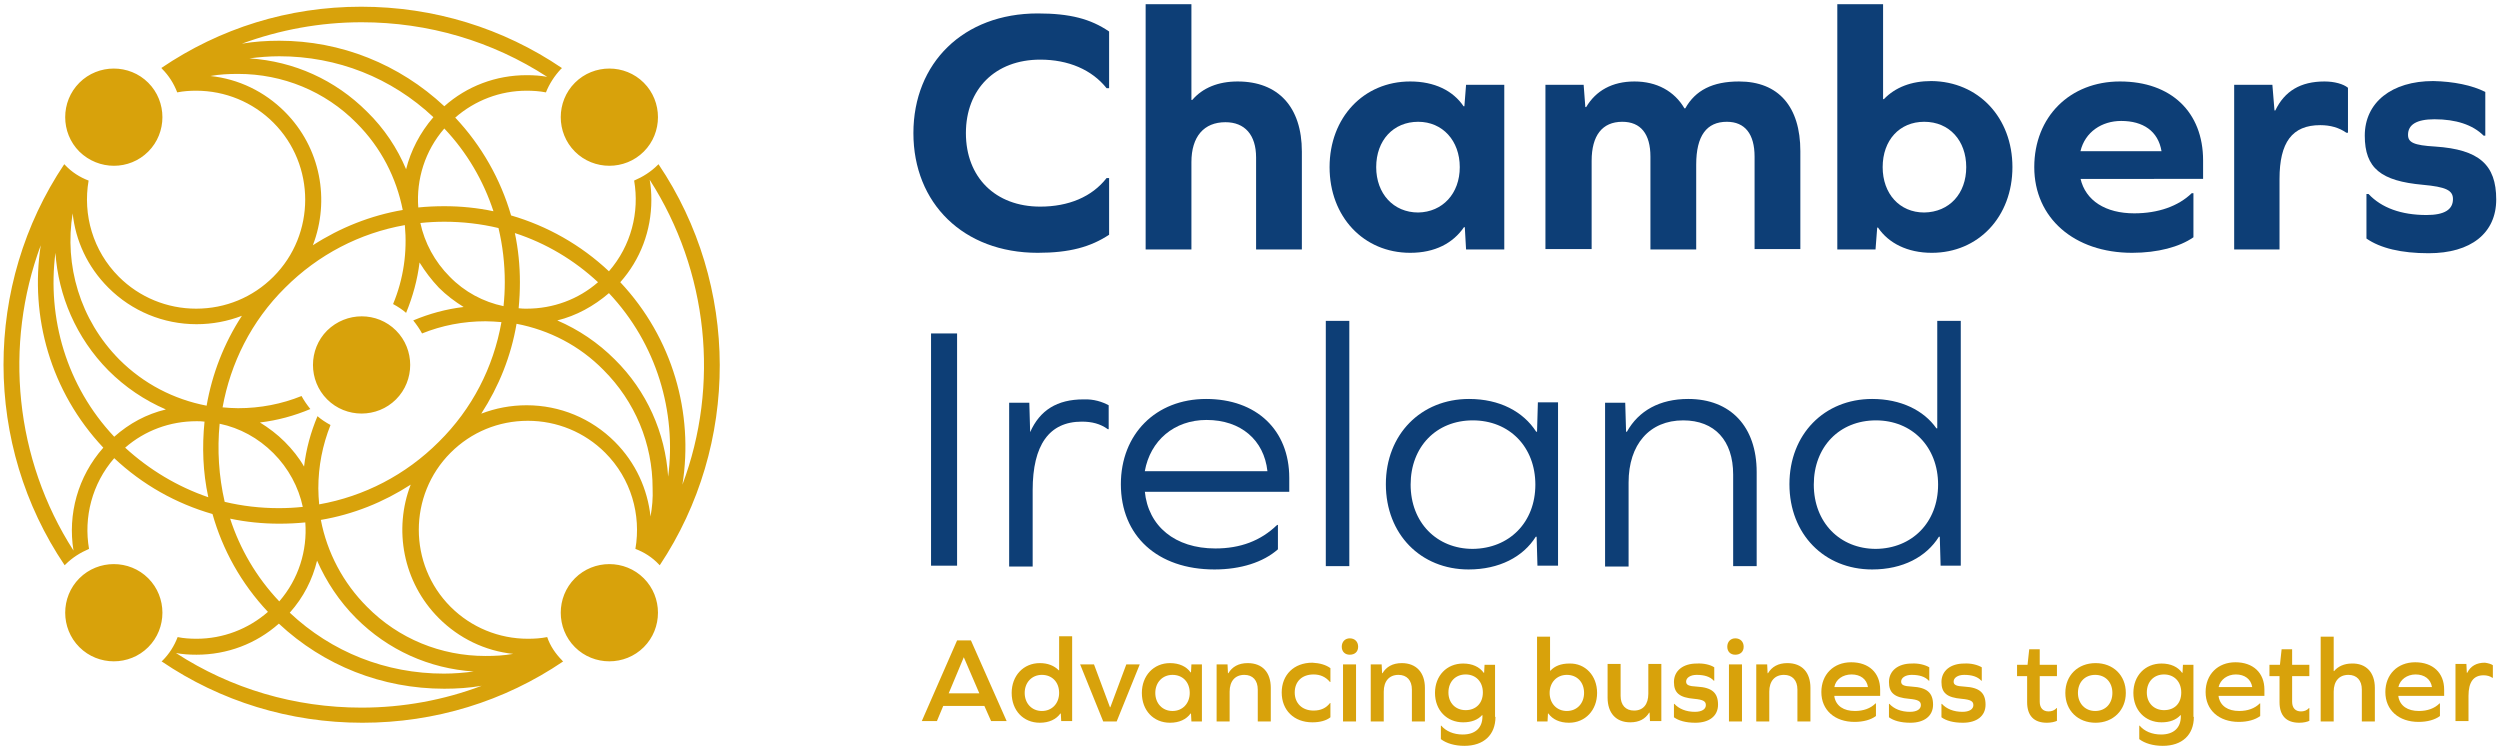
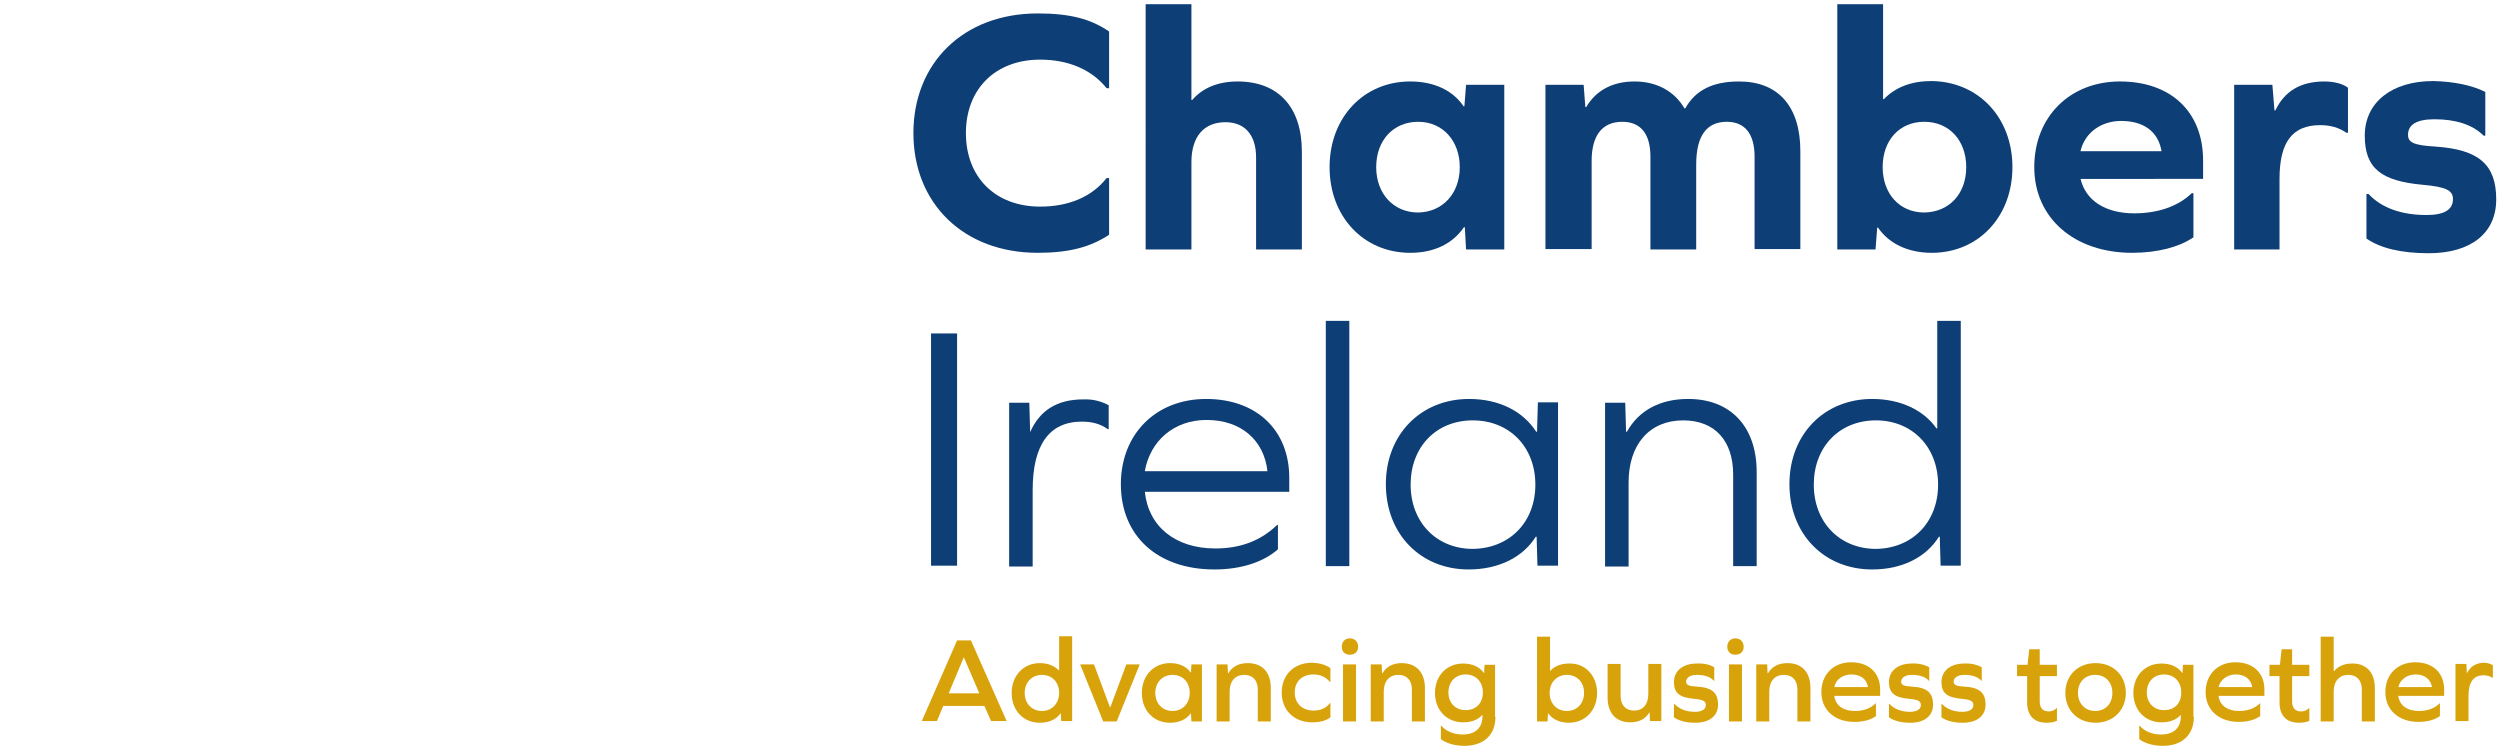
<svg xmlns="http://www.w3.org/2000/svg" version="1.1" id="Layer_1" x="0px" y="0px" viewBox="0 0 595.3 178.6" style="enable-background:new 0 0 595.3 178.6;">
  <style type="text/css">
	.st0{fill:none;}
	.st1{fill:#0D3E76;}
	.st2{fill:#D8A20B;}
</style>
  <rect class="st0" width="595.3" height="178.6" />
  <g>
    <g>
      <g>
        <path class="st1" d="M264.1,7.5V21h-0.6c-3.5-4.4-9.1-6.8-15.8-6.8c-10.7,0-17.7,7-17.7,17.5c0,10.5,7,17.5,17.7,17.5&#10;    c6.7,0,12.3-2.3,15.8-6.8h0.6v13.5c-4.4,2.9-9.4,4.3-17,4.3c-17.7,0-29.6-11.8-29.6-28.5c0-16.7,11.9-28.5,29.6-28.5&#10;    C254.8,3.2,259.7,4.5,264.1,7.5z" />
        <path class="st1" d="M310,36.1v23.3h-10.9V37.5c0-5.4-2.7-8.4-7.3-8.4c-5.1,0-8.1,3.4-8.1,9.5v20.8h-10.9V1h10.9v22.8h0.2&#10;    c2.5-2.9,6.2-4.4,10.8-4.4C304.4,19.4,310,25.5,310,36.1z" />
        <path class="st1" d="M349.1,59.4l-0.3-5.3h-0.2c-2.6,3.8-6.9,6.1-12.8,6.1c-11.1,0-19.2-8.6-19.2-20.4c0-11.8,8.1-20.4,19.2-20.4&#10;    c5.8,0,10.2,2.2,12.7,5.9h0.2l0.4-5.1h9.1v39.2H349.1z M347.6,39.8c0-6.3-4.1-10.8-9.9-10.8c-5.9,0-10,4.4-10,10.8&#10;    c0,6.3,4.1,10.8,10,10.8C343.5,50.5,347.6,46.1,347.6,39.8z" />
        <path class="st1" d="M428.7,36v23.3h-10.9V37.3c0-5.4-2.3-8.3-6.6-8.3c-4.8,0-7.3,3.3-7.3,10.2v20.2H393V37.3&#10;    c0-5.4-2.3-8.3-6.7-8.3c-4.8,0-7.3,3.3-7.3,9.3v21H368V20.2h9.1l0.4,5.3h0.2c2.3-3.9,6.2-6.1,11.5-6.1c5.3,0,9.5,2.3,11.9,6.4&#10;    h0.2c2.4-4.3,6.5-6.4,12.8-6.4C423.5,19.4,428.7,25.4,428.7,36z" />
        <path class="st1" d="M479.2,39.8c0,11.8-8.1,20.4-19.2,20.4c-5.8,0-10.3-2.3-12.8-6h-0.2l-0.4,5.2h-9.1V1h10.9v22.6h0.2&#10;    c2.7-2.8,6.5-4.3,11.3-4.3C471.1,19.4,479.2,28,479.2,39.8z M468.2,39.8c0-6.3-4-10.8-10-10.8c-5.9,0-9.9,4.4-9.9,10.8&#10;    c0,6.3,4,10.8,9.9,10.8C464.2,50.5,468.2,46.1,468.2,39.8z" />
        <path class="st1" d="M495.4,42.5c1.2,5.3,6,8.3,12.8,8.3c5.7,0,10.5-1.7,13.7-4.8h0.4v10.5c-3.3,2.3-8.5,3.7-14.6,3.7&#10;    c-13.8,0-23.3-8.3-23.3-20.4c0-12,8.5-20.4,20.4-20.4c12.2,0,19.8,7.3,19.8,18.8v4.4H495.4z M495.4,36h19.3&#10;    c-0.8-4.8-4.4-7.2-9.6-7.2C500.5,28.8,496.5,31.4,495.4,36z" />
        <path class="st1" d="M559.1,20.9v10.7h-0.4c-1.7-1.2-3.8-1.8-6.2-1.8c-6.7,0-9.7,4.1-9.7,12.8v16.8H532V20.2h9.1l0.5,6.1h0.2&#10;    c2.2-4.6,6-6.9,11.7-6.9C555.9,19.4,558,20,559.1,20.9z" />
        <path class="st1" d="M591.8,21.9v10.4h-0.4c-2.6-2.6-6.6-3.9-11.7-3.9c-4.3,0-6.3,1.3-6.3,3.7c0,1.8,1.3,2.5,6.5,2.8&#10;    c10.4,0.7,14.5,4.3,14.5,12.6c0,8-6,12.8-16.1,12.8c-6.5,0-11.5-1.2-14.8-3.5V46.2h0.5c3.1,3.3,7.8,5,13.8,5&#10;    c4.3,0,6.3-1.3,6.3-3.8c0-2.1-1.7-2.9-7.2-3.4c-9.9-0.9-13.8-3.9-13.8-11.7c0-7.9,6.4-13,16.3-13&#10;    C584.2,19.4,588.7,20.3,591.8,21.9z" />
        <path class="st1" d="M221.7,79.4h6.2v55.3h-6.2V79.4z" />
        <path class="st1" d="M264,96.5v5.7h-0.2c-1.8-1.3-3.8-1.8-6.2-1.8c-7.8,0-11.7,5.6-11.7,16.3v18.2h-5.6V95.9h4.8l0.2,7&#10;    c2.3-5.2,6.4-7.8,12.7-7.8C260.5,95,262.5,95.7,264,96.5z" />
        <path class="st1" d="M272.6,117c0.8,8.3,7.2,13.6,16.8,13.6c5.9,0,10.8-1.8,14.7-5.6h0.2v5.8c-3.5,3.1-8.9,4.8-15.1,4.8&#10;    c-13.6,0-22.3-8-22.3-20.3c0-11.9,8.3-20.3,20.3-20.3c12,0,19.8,7.4,19.8,18.8v3.3H272.6z M272.6,112.2h29.2&#10;    c-0.8-7.4-6.3-12.2-14.5-12.2C279.6,100,273.9,104.9,272.6,112.2z" />
        <path class="st1" d="M321.3,134.8h-5.6V76.4h5.6V134.8z" />
        <path class="st1" d="M366.1,134.8l-0.2-7h-0.2c-3,4.8-8.7,7.8-16,7.8c-11.4,0-19.7-8.4-19.7-20.3S338.4,95,349.8,95&#10;    c7.3,0,12.9,3,16,7.8h0.2l0.2-7h4.8v38.9H366.1z M365.6,115.4c0-9-6.2-15.3-14.9-15.3c-8.7,0-14.8,6.3-14.8,15.3&#10;    s6.2,15.3,14.8,15.3C359.4,130.6,365.6,124.4,365.6,115.4z" />
        <path class="st1" d="M418.3,112.4v22.4h-5.6v-21.8c0-8.1-4.4-12.9-11.9-12.9c-8,0-13,5.7-13,14.8v20h-5.6V95.9h4.8l0.2,6.9h0.2&#10;    c2.8-5,7.8-7.8,14.6-7.8C412.1,95,418.3,101.6,418.3,112.4z" />
        <path class="st1" d="M462.1,134.8l-0.2-7h-0.2c-3,4.8-8.6,7.8-15.9,7.8c-11.4,0-19.7-8.4-19.7-20.3S434.4,95,445.8,95&#10;    c6.8,0,12.3,2.7,15.3,7h0.2V76.4h5.6v58.3H462.1z M461.5,115.4c0-9-6.2-15.3-14.8-15.3c-8.7,0-14.8,6.3-14.8,15.3&#10;    s6.2,15.3,14.8,15.3C455.3,130.6,461.5,124.4,461.5,115.4z" />
      </g>
    </g>
    <g>
      <g>
        <path class="st2" d="M234.4,168.1h-9.8l-1.5,3.6h-3.6l8.4-19.2h3.3l8.5,19.2H236L234.4,168.1z M229.5,156.5l-3.6,8.6h7.3&#10;    L229.5,156.5L229.5,156.5z" />
        <path class="st2" d="M252.7,171.8l-0.1-1.9h-0.1c-1,1.4-2.7,2.2-4.9,2.2c-3.9,0-6.7-2.9-6.7-7.1c0-4.1,2.8-7.1,6.7-7.1&#10;    c1.9,0,3.4,0.6,4.5,1.7h0.1v-8.1h3.1v20.2H252.7z M252.2,165c0-2.6-1.7-4.3-4.1-4.3s-4.1,1.8-4.1,4.3c0,2.5,1.7,4.3,4.1,4.3&#10;    S252.2,167.5,252.2,165z" />
        <path class="st2" d="M262.7,171.8l-5.5-13.6h3.3l3.8,10.2h0.1l3.8-10.2h3.2l-5.5,13.6H262.7z" />
        <path class="st2" d="M283.7,171.8l-0.1-1.9h-0.1c-1,1.4-2.7,2.2-4.9,2.2c-3.9,0-6.7-2.9-6.7-7.1c0-4.1,2.8-7.1,6.7-7.1&#10;    c2.2,0,3.9,0.8,4.9,2.2h0.1l0.1-1.9h2.5v13.6H283.7z M283.3,165c0-2.6-1.7-4.3-4.1-4.3s-4.1,1.8-4.1,4.3c0,2.5,1.7,4.3,4.1,4.3&#10;    S283.3,167.5,283.3,165z" />
        <path class="st2" d="M302.6,163.8v8h-3.1v-7.6c0-2.2-1.2-3.5-3.2-3.5c-2.2,0-3.5,1.5-3.5,4v7.1h-3.1v-13.6h2.6l0.1,2.1h0.1&#10;    c0.9-1.5,2.4-2.4,4.6-2.4C300.6,157.9,302.6,160.1,302.6,163.8z" />
        <path class="st2" d="M316.8,159.1v3.3h-0.1c-1-1.2-2.3-1.8-3.9-1.8c-2.8,0-4.5,1.7-4.5,4.3c0,2.5,1.7,4.3,4.5,4.3&#10;    c1.7,0,3-0.6,3.9-1.8h0.1v3.4c-1,0.8-2.5,1.2-4.3,1.2c-4.4,0-7.3-2.9-7.3-7.1c0-4.2,2.9-7.1,7.3-7.1&#10;    C314.3,157.9,315.7,158.3,316.8,159.1z" />
        <path class="st2" d="M323.4,154c0,1.2-0.8,1.9-2,1.9c-1.2,0-1.9-0.8-1.9-1.9c0-1.2,0.8-2,1.9-2C322.6,152,323.4,152.8,323.4,154z&#10;     M322.9,158.2v13.6h-3.1v-13.6H322.9z" />
        <path class="st2" d="M339.3,163.8v8h-3.1v-7.6c0-2.2-1.2-3.5-3.2-3.5c-2.2,0-3.5,1.5-3.5,4v7.1h-3.1v-13.6h2.6l0.1,2.1h0.1&#10;    c0.9-1.5,2.4-2.4,4.6-2.4C337.2,157.9,339.3,160.1,339.3,163.8z" />
        <path class="st2" d="M356.1,170.7c0,4.3-2.8,6.9-7.4,6.9c-2.3,0-4.3-0.6-5.6-1.6v-3.2h0.1c1.1,1.3,2.9,2.1,5.1,2.1&#10;    c3,0,4.7-1.6,4.7-4.3v-0.3h-0.1c-1,1.1-2.5,1.7-4.5,1.7c-3.9,0-6.7-2.9-6.7-7c0-4.1,2.8-7,6.7-7c2.2,0,3.9,0.8,4.9,2.2h0.1&#10;    l0.1-1.9h2.5V170.7z M353.1,164.9c0-2.6-1.7-4.3-4.1-4.3c-2.4,0-4.1,1.7-4.1,4.3c0,2.5,1.7,4.2,4.1,4.2&#10;    C351.4,169.1,353.1,167.5,353.1,164.9z" />
        <path class="st2" d="M380.3,165c0,4.1-2.8,7.1-6.7,7.1c-2.2,0-3.9-0.8-4.9-2.2h-0.1l-0.1,1.9H366v-20.2h3.1v8.1h0.1&#10;    c1-1.1,2.5-1.7,4.5-1.7C377.5,157.9,380.3,160.9,380.3,165z M377.2,165c0-2.6-1.7-4.3-4.1-4.3c-2.4,0-4.1,1.8-4.1,4.3&#10;    c0,2.5,1.7,4.3,4.1,4.3C375.5,169.3,377.2,167.5,377.2,165z" />
        <path class="st2" d="M392.9,171.8l-0.1-2.1h-0.1c-0.9,1.5-2.4,2.3-4.5,2.3c-3.4,0-5.4-2.2-5.4-5.9v-8h3.1v7.6&#10;    c0,2.2,1.2,3.5,3.2,3.5c2.2,0,3.4-1.5,3.4-4v-7.1h3.1v13.6H392.9z" />
        <path class="st2" d="M408.2,158.9v3.2h-0.1c-0.9-1-2.3-1.4-4.1-1.4c-1.5,0-2.5,0.7-2.5,1.6c0,0.8,0.6,1.1,2.6,1.2&#10;    c3.6,0.2,5,1.5,5,4.3c0,2.7-2.1,4.3-5.4,4.3c-2.3,0-4-0.5-5.1-1.3v-3.2h0.1c1.1,1.2,2.8,1.9,4.9,1.9c1.6,0,2.6-0.6,2.6-1.6&#10;    c0-0.9-0.6-1.3-2.8-1.5c-3.5-0.3-4.8-1.4-4.8-4c0-2.7,2.2-4.4,5.4-4.4C405.7,157.9,407.3,158.3,408.2,158.9z" />
        <path class="st2" d="M415.2,154c0,1.2-0.8,1.9-2,1.9c-1.2,0-1.9-0.8-1.9-1.9c0-1.2,0.8-2,1.9-2C414.4,152,415.2,152.8,415.2,154z&#10;     M414.8,158.2v13.6h-3.1v-13.6H414.8z" />
        <path class="st2" d="M431.1,163.8v8h-3.1v-7.6c0-2.2-1.2-3.5-3.2-3.5c-2.2,0-3.5,1.5-3.5,4v7.1h-3.1v-13.6h2.6l0.1,2.1h0.1&#10;    c0.9-1.5,2.4-2.4,4.6-2.4C429.1,157.9,431.1,160.1,431.1,163.8z" />
        <path class="st2" d="M436.8,165.9c0.4,2.2,2.2,3.4,4.9,3.4c2,0,3.7-0.6,4.9-1.8h0.1v3c-1.2,0.9-3,1.4-5.1,1.4&#10;    c-4.7,0-7.9-2.8-7.9-7.1c0-4.2,2.9-7.1,7.1-7.1c4.2,0,6.9,2.5,6.9,6.5v1.5H436.8z M436.8,163.6h8c-0.3-1.9-1.8-3-3.9-3&#10;    C438.8,160.6,437.1,161.8,436.8,163.6z" />
        <path class="st2" d="M459.4,158.9v3.2h-0.1c-0.9-1-2.3-1.4-4.1-1.4c-1.5,0-2.5,0.7-2.5,1.6c0,0.8,0.6,1.1,2.6,1.2&#10;    c3.6,0.2,5,1.5,5,4.3c0,2.7-2.1,4.3-5.4,4.3c-2.3,0-4-0.5-5.1-1.3v-3.2h0.1c1.1,1.2,2.8,1.9,4.9,1.9c1.6,0,2.6-0.6,2.6-1.6&#10;    c0-0.9-0.6-1.3-2.8-1.5c-3.5-0.3-4.8-1.4-4.8-4c0-2.7,2.2-4.4,5.4-4.4C456.8,157.9,458.4,158.3,459.4,158.9z" />
        <path class="st2" d="M471.9,158.9v3.2h-0.1c-0.9-1-2.3-1.4-4.1-1.4c-1.5,0-2.5,0.7-2.5,1.6c0,0.8,0.6,1.1,2.6,1.2&#10;    c3.6,0.2,5,1.5,5,4.3c0,2.7-2.1,4.3-5.4,4.3c-2.3,0-4-0.5-5.1-1.3v-3.2h0.1c1.1,1.2,2.8,1.9,4.9,1.9c1.6,0,2.6-0.6,2.6-1.6&#10;    c0-0.9-0.6-1.3-2.8-1.5c-3.5-0.3-4.8-1.4-4.8-4c0-2.7,2.2-4.4,5.4-4.4C469.3,157.9,470.9,158.3,471.9,158.9z" />
        <path class="st2" d="M489.9,171.6c-0.6,0.3-1.5,0.5-2.5,0.5c-3.1,0-4.7-1.7-4.7-4.9v-6.2h-2.4v-2.7h2.5l0.4-3.7h2.5v3.7h4.1v2.7&#10;    h-4.1v6.1c0,1.5,0.8,2.3,2.1,2.3c0.7,0,1.4-0.2,1.9-0.8h0.1V171.6z" />
        <path class="st2" d="M506.2,165c0,4.1-3,7.1-7.2,7.1c-4.2,0-7.2-2.9-7.2-7.1c0-4.2,3-7.1,7.2-7.1&#10;    C503.2,157.9,506.2,160.8,506.2,165z M494.8,165c0,2.5,1.7,4.3,4.1,4.3c2.5,0,4.1-1.8,4.1-4.3c0-2.6-1.7-4.3-4.1-4.3&#10;    C496.5,160.7,494.8,162.4,494.8,165z" />
        <path class="st2" d="M522.4,170.7c0,4.3-2.8,6.9-7.4,6.9c-2.3,0-4.3-0.6-5.6-1.6v-3.2h0.1c1.1,1.3,2.9,2.1,5.1,2.1&#10;    c3,0,4.7-1.6,4.7-4.3v-0.3h-0.1c-1,1.1-2.5,1.7-4.5,1.7c-3.9,0-6.7-2.9-6.7-7c0-4.1,2.8-7,6.7-7c2.2,0,3.9,0.8,4.9,2.2h0.1&#10;    l0.1-1.9h2.5V170.7z M519.4,164.9c0-2.6-1.7-4.3-4.1-4.3c-2.4,0-4.1,1.7-4.1,4.3c0,2.5,1.7,4.2,4.1,4.2&#10;    C517.8,169.1,519.4,167.5,519.4,164.9z" />
        <path class="st2" d="M528.3,165.9c0.4,2.2,2.2,3.4,4.9,3.4c2,0,3.7-0.6,4.9-1.8h0.1v3c-1.2,0.9-3,1.4-5.1,1.4&#10;    c-4.7,0-7.9-2.8-7.9-7.1c0-4.2,2.9-7.1,7.1-7.1c4.2,0,6.9,2.5,6.9,6.5v1.5H528.3z M528.3,163.6h8c-0.3-1.9-1.8-3-3.9-3&#10;    C530.4,160.6,528.7,161.8,528.3,163.6z" />
        <path class="st2" d="M550,171.6c-0.6,0.3-1.5,0.5-2.5,0.5c-3.1,0-4.7-1.7-4.7-4.9v-6.2h-2.4v-2.7h2.5l0.4-3.7h2.5v3.7h4.1v2.7&#10;    h-4.1v6.1c0,1.5,0.8,2.3,2.1,2.3c0.7,0,1.4-0.2,1.9-0.8h0.1V171.6z" />
        <path class="st2" d="M565.5,163.8v8h-3.1v-7.6c0-2.2-1.2-3.5-3.2-3.5c-2.2,0-3.5,1.5-3.5,4v7.1h-3.1v-20.2h3.1v8.2h0.1&#10;    c0.9-1.1,2.4-1.8,4.2-1.8C563.4,157.9,565.5,160.1,565.5,163.8z" />
        <path class="st2" d="M571.1,165.9c0.4,2.2,2.2,3.4,4.9,3.4c2,0,3.7-0.6,4.9-1.8h0.1v3c-1.2,0.9-3,1.4-5.1,1.4&#10;    c-4.7,0-7.9-2.8-7.9-7.1c0-4.2,2.9-7.1,7.1-7.1c4.2,0,6.9,2.5,6.9,6.5v1.5H571.1z M571.1,163.6h8c-0.3-1.9-1.8-3-3.9-3&#10;    C573.2,160.6,571.5,161.8,571.1,163.6z" />
        <path class="st2" d="M593.6,158.4v3h-0.1c-0.6-0.4-1.3-0.6-2.1-0.6c-2.4,0-3.6,1.6-3.6,4.9v6h-3.1v-13.6h2.6l0.1,2.1h0.1&#10;    c0.8-1.6,2.2-2.4,4.2-2.4C592.4,157.9,593.2,158.1,593.6,158.4z" />
      </g>
    </g>
-     <path class="st2" d="M156.8,39.1c-0.1,0.1-0.1,0.1-0.2,0.2c-1.6,1.6-3.5,2.8-5.6,3.7c1.3,7.5-0.7,15.5-6,21.6&#10;  c-6.7-6.3-14.7-10.8-23.3-13.3c-2.5-8.6-7-16.6-13.3-23.3c4.7-4.1,10.7-6.4,17-6.4c1.5,0,3.1,0.1,4.6,0.4c0.8-2,2-3.9,3.6-5.6&#10;  c0.1-0.1,0.2-0.1,0.2-0.2c-14-9.5-30.5-14.6-47.8-14.6S52.4,6.7,38.4,16.2c0.1,0.1,0.2,0.1,0.2,0.2c1.6,1.6,2.8,3.5,3.6,5.6&#10;  c1.5-0.3,3-0.4,4.5-0.4c6.9,0,13.5,2.7,18.4,7.6c10.1,10.1,10.1,26.6,0,36.7c-4.9,4.9-11.4,7.6-18.4,7.6c-6.9,0-13.5-2.7-18.4-7.6&#10;  c-6.2-6.2-8.6-14.8-7.2-22.9c-2.1-0.8-4-2-5.6-3.7c-0.1-0.1-0.1-0.1-0.2-0.2C-4,67.9-4,105.9,15.4,134.6c0.1-0.1,0.1-0.1,0.2-0.2&#10;  c1.6-1.6,3.5-2.8,5.6-3.7c-1.3-7.5,0.7-15.5,6-21.6c6.7,6.3,14.7,10.8,23.4,13.3c2.4,8.5,6.8,16.5,13.2,23.3&#10;  c-4.7,4.1-10.7,6.4-17,6.4c-1.5,0-3.1-0.1-4.5-0.4c-0.8,2.1-2,4-3.6,5.6c-0.1,0.1-0.2,0.1-0.2,0.2c14,9.5,30.5,14.6,47.8,14.6&#10;  c17.3,0,33.8-5.1,47.8-14.6c-0.1-0.1-0.2-0.1-0.2-0.2c-1.6-1.6-2.9-3.5-3.6-5.6c-1.5,0.3-3,0.4-4.6,0.4c-6.9,0-13.5-2.7-18.4-7.6&#10;  c-10.1-10.1-10.1-26.6,0-36.7c4.9-4.9,11.4-7.6,18.4-7.6c6.9,0,13.5,2.7,18.4,7.6c6.2,6.2,8.6,14.8,7.2,22.9c2.1,0.8,4,2,5.6,3.7&#10;  c0.1,0.1,0.1,0.1,0.2,0.2C176.2,105.9,176.2,67.9,156.8,39.1z M142.4,67.2c-4.7,4.1-10.7,6.3-17,6.3c-0.6,0-1.2,0-1.9-0.1&#10;  c0.2-2.1,0.3-4.1,0.3-6.2c0-4-0.4-7.9-1.2-11.7C130,57.9,136.7,61.9,142.4,67.2z M120.2,67.2c0,1.9-0.1,3.8-0.3,5.7&#10;  c-4.8-1-9.3-3.4-12.8-7c-3.6-3.6-6-8.1-7-12.8c1.9-0.2,3.8-0.3,5.7-0.3c4.4,0,8.7,0.5,12.9,1.5C119.7,58.5,120.2,62.8,120.2,67.2z&#10;   M117.5,50.3c-3.8-0.8-7.7-1.2-11.7-1.2c-2.1,0-4.2,0.1-6.2,0.3c-0.5-6.7,1.6-13.5,6.2-18.8C111.2,36.3,115.1,43,117.5,50.3z&#10;   M96.7,40.3c-2.1-5-5.2-9.7-9.3-13.7c-7.6-7.6-17.4-12-28-12.7c2.3-0.3,4.7-0.5,7.1-0.5c13.8,0,26.7,5.1,36.7,14.5&#10;  C100,31.6,97.8,35.9,96.7,40.3z M86.1,5.3c15.9,0,31.1,4.5,44.2,13c-1.6-0.3-3.2-0.4-4.9-0.4c-7.3,0-14.2,2.6-19.6,7.4&#10;  C95.1,15.3,81.2,9.7,66.5,9.7c-3,0-6,0.2-8.9,0.7C66.6,7.1,76.2,5.3,86.1,5.3z M67.8,26.6c-4.8-4.8-11-7.8-17.7-8.5&#10;  c2.2-0.4,4.3-0.5,6.6-0.5c10.6,0,20.7,4.1,28.2,11.7c5.9,5.9,9.5,13.1,11,20.7c-7.6,1.3-14.9,4.2-21.4,8.4&#10;  C78.6,47.7,76.4,35.2,67.8,26.6z M17.5,131.1C3.5,109.3,0.9,82.2,9.7,58.4C7.1,75.4,12,93.2,24.6,106.6&#10;  C18.5,113.5,16.1,122.5,17.5,131.1z M27.2,104c-11.4-12.1-16-28.3-14-43.8c0.7,10.2,4.9,20.2,12.6,28c4,4,8.6,7.1,13.7,9.3&#10;  C34.9,98.6,30.8,100.8,27.2,104z M29.8,106.6c4.7-4.1,10.7-6.3,17-6.3c0.6,0,1.3,0,1.9,0.1c-0.6,6-0.4,12,0.9,18&#10;  C42.3,115.9,35.6,111.9,29.8,106.6z M49.2,96.6c-7.8-1.5-15-5.2-20.8-11C19,76.1,15.3,63.1,17.3,50.8c0.7,6.5,3.5,12.7,8.5,17.7&#10;  c5.6,5.6,13.1,8.7,21,8.7c3.8,0,7.4-0.7,10.8-2C53.3,81.8,50.5,89.1,49.2,96.6z M52.3,100.9c4.8,1,9.2,3.4,12.8,7&#10;  c3.6,3.6,6,8.1,7,12.8c-1.9,0.2-3.8,0.3-5.7,0.3c-4.4,0-8.7-0.5-12.9-1.5C52.1,113.4,51.7,107.1,52.3,100.9z M54.8,123.5&#10;  c3.8,0.8,7.7,1.2,11.7,1.2c2.1,0,4.2-0.1,6.2-0.3c0.5,6.7-1.6,13.5-6.2,18.8C61,137.4,57.1,130.6,54.8,123.5z M75.5,133.5&#10;  c2.2,5,5.3,9.7,9.3,13.7c7.6,7.6,17.4,12,28,12.7c-2.3,0.3-4.7,0.5-7.1,0.5c-13.8,0-26.7-5.1-36.7-14.5&#10;  C72.3,142.2,74.4,138,75.5,133.5z M86.1,168.5c-15.9,0-31.1-4.5-44.2-13c1.6,0.3,3.2,0.4,4.9,0.4c7.3,0,14.2-2.6,19.6-7.4&#10;  C77.1,158.5,91,164,105.8,164c3,0,6-0.2,8.9-0.7C105.7,166.7,96,168.5,86.1,168.5z M104.5,147.2c4.8,4.8,11,7.8,17.7,8.5&#10;  c-2.2,0.4-4.3,0.5-6.6,0.5c-10.6,0-20.7-4.1-28.2-11.7c-5.7-5.7-9.5-12.9-11-20.7c7.7-1.3,14.9-4.2,21.4-8.4&#10;  C93.7,126,95.9,138.6,104.5,147.2z M104.5,105.2c-7.9,7.9-17.8,13-28.5,14.9c-0.1-1.2-0.2-2.5-0.2-3.8c0-5.3,1-10.3,2.9-15.1&#10;  c-1.1-0.6-2.2-1.3-3.1-2.1c-1.6,3.8-2.7,7.8-3.2,12c-1.2-2.1-2.8-4.1-4.6-5.9c-1.8-1.8-3.8-3.3-5.9-4.6c4.2-0.5,8.2-1.6,12-3.2&#10;  c-0.8-1-1.5-2-2.1-3.1c-4.7,1.9-9.8,2.9-15.1,2.9c-1.3,0-2.5-0.1-3.7-0.2c1.9-10.5,6.8-20.5,14.9-28.5c7.9-7.9,17.8-13,28.5-14.9&#10;  c0.6,6.4-0.3,12.8-2.8,18.8c1.1,0.6,2.2,1.3,3.1,2.1c1.6-3.9,2.7-7.9,3.2-12c1.3,2.1,2.8,4.1,4.6,6c1.8,1.8,3.8,3.3,5.9,4.6&#10;  c-4.2,0.5-8.2,1.6-12,3.2c0.8,1,1.5,2,2.1,3.1c4.7-1.9,9.8-2.9,15.1-2.9c1.3,0,2.5,0.1,3.8,0.2C117.5,87.5,112.4,97.4,104.5,105.2z&#10;   M154.9,123c-0.7-6.5-3.5-12.8-8.5-17.8c-5.6-5.6-13.1-8.7-21-8.7c-3.8,0-7.4,0.7-10.8,2c4.2-6.5,7.1-13.7,8.4-21.4&#10;  c7.8,1.5,15,5.2,20.7,11c7.5,7.5,11.7,17.5,11.7,28.2C155.5,118.6,155.3,120.8,154.9,123z M159.1,113.5&#10;  c-0.7-10.5-5.1-20.4-12.7-27.9c-4-4-8.6-7.1-13.7-9.3c4.5-1.1,8.7-3.4,12.3-6.5C156.4,81.9,161.1,98.1,159.1,113.5z M147.7,67.2&#10;  c4.8-5.4,7.4-12.3,7.4-19.6c0-1.6-0.1-3.2-0.4-4.8c14,21.8,16.7,48.9,7.8,72.6C165.2,98.4,160.2,80.5,147.7,67.2z M18.9,36.1&#10;  c-4.5-4.5-4.5-11.9,0-16.4c4.5-4.5,11.9-4.5,16.4,0c4.5,4.5,4.5,11.9,0,16.4C30.8,40.6,23.5,40.6,18.9,36.1z M153.3,137.7&#10;  c4.5,4.5,4.5,11.9,0,16.4c-4.5,4.5-11.9,4.5-16.4,0c-4.5-4.5-4.5-11.9,0-16.4C141.4,133.2,148.8,133.2,153.3,137.7z M35.3,154.1&#10;  c-4.5,4.5-11.9,4.5-16.4,0c-4.5-4.5-4.5-11.9,0-16.4c4.5-4.5,11.9-4.5,16.4,0C39.8,142.2,39.8,149.6,35.3,154.1z M136.9,19.7&#10;  c4.5-4.5,11.9-4.5,16.4,0c4.5,4.5,4.5,11.9,0,16.4c-4.5,4.5-11.9,4.5-16.4,0C132.4,31.6,132.4,24.2,136.9,19.7z M94.3,78.7&#10;  c4.5,4.5,4.5,11.9,0,16.4c-4.5,4.5-11.9,4.5-16.4,0c-4.5-4.5-4.5-11.9,0-16.4C82.5,74.2,89.8,74.2,94.3,78.7z" />
  </g>
</svg>